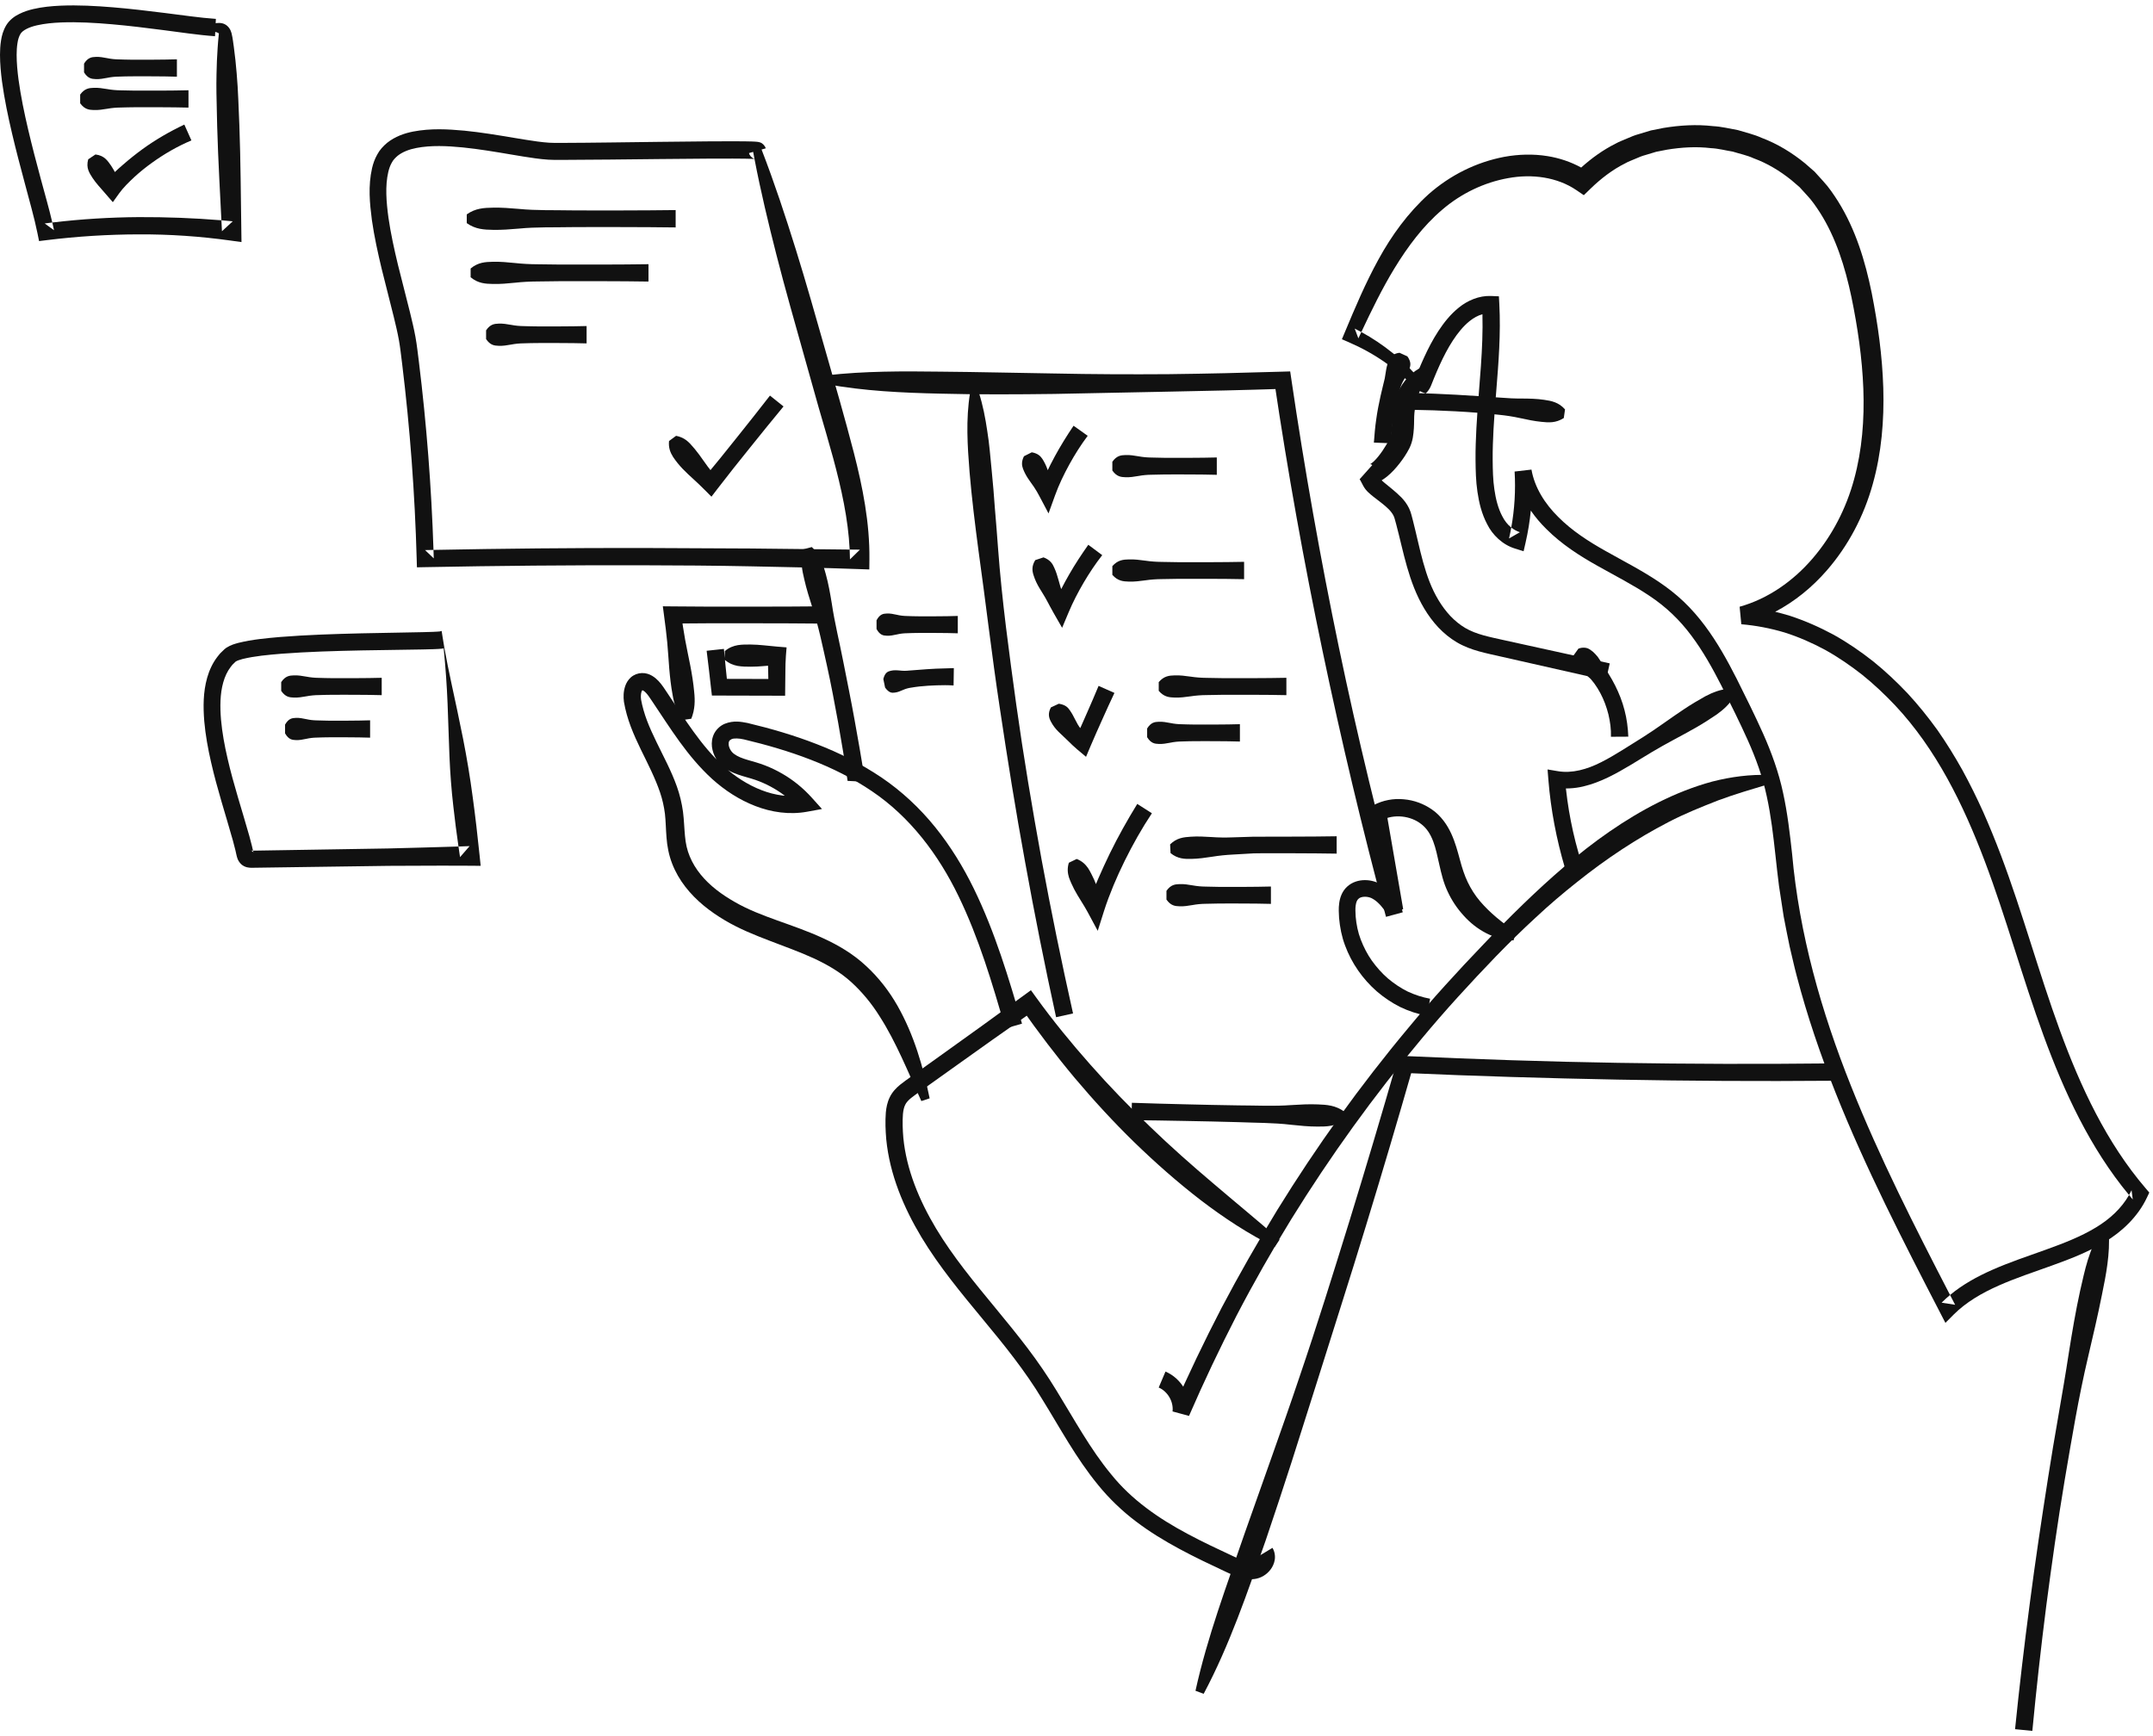
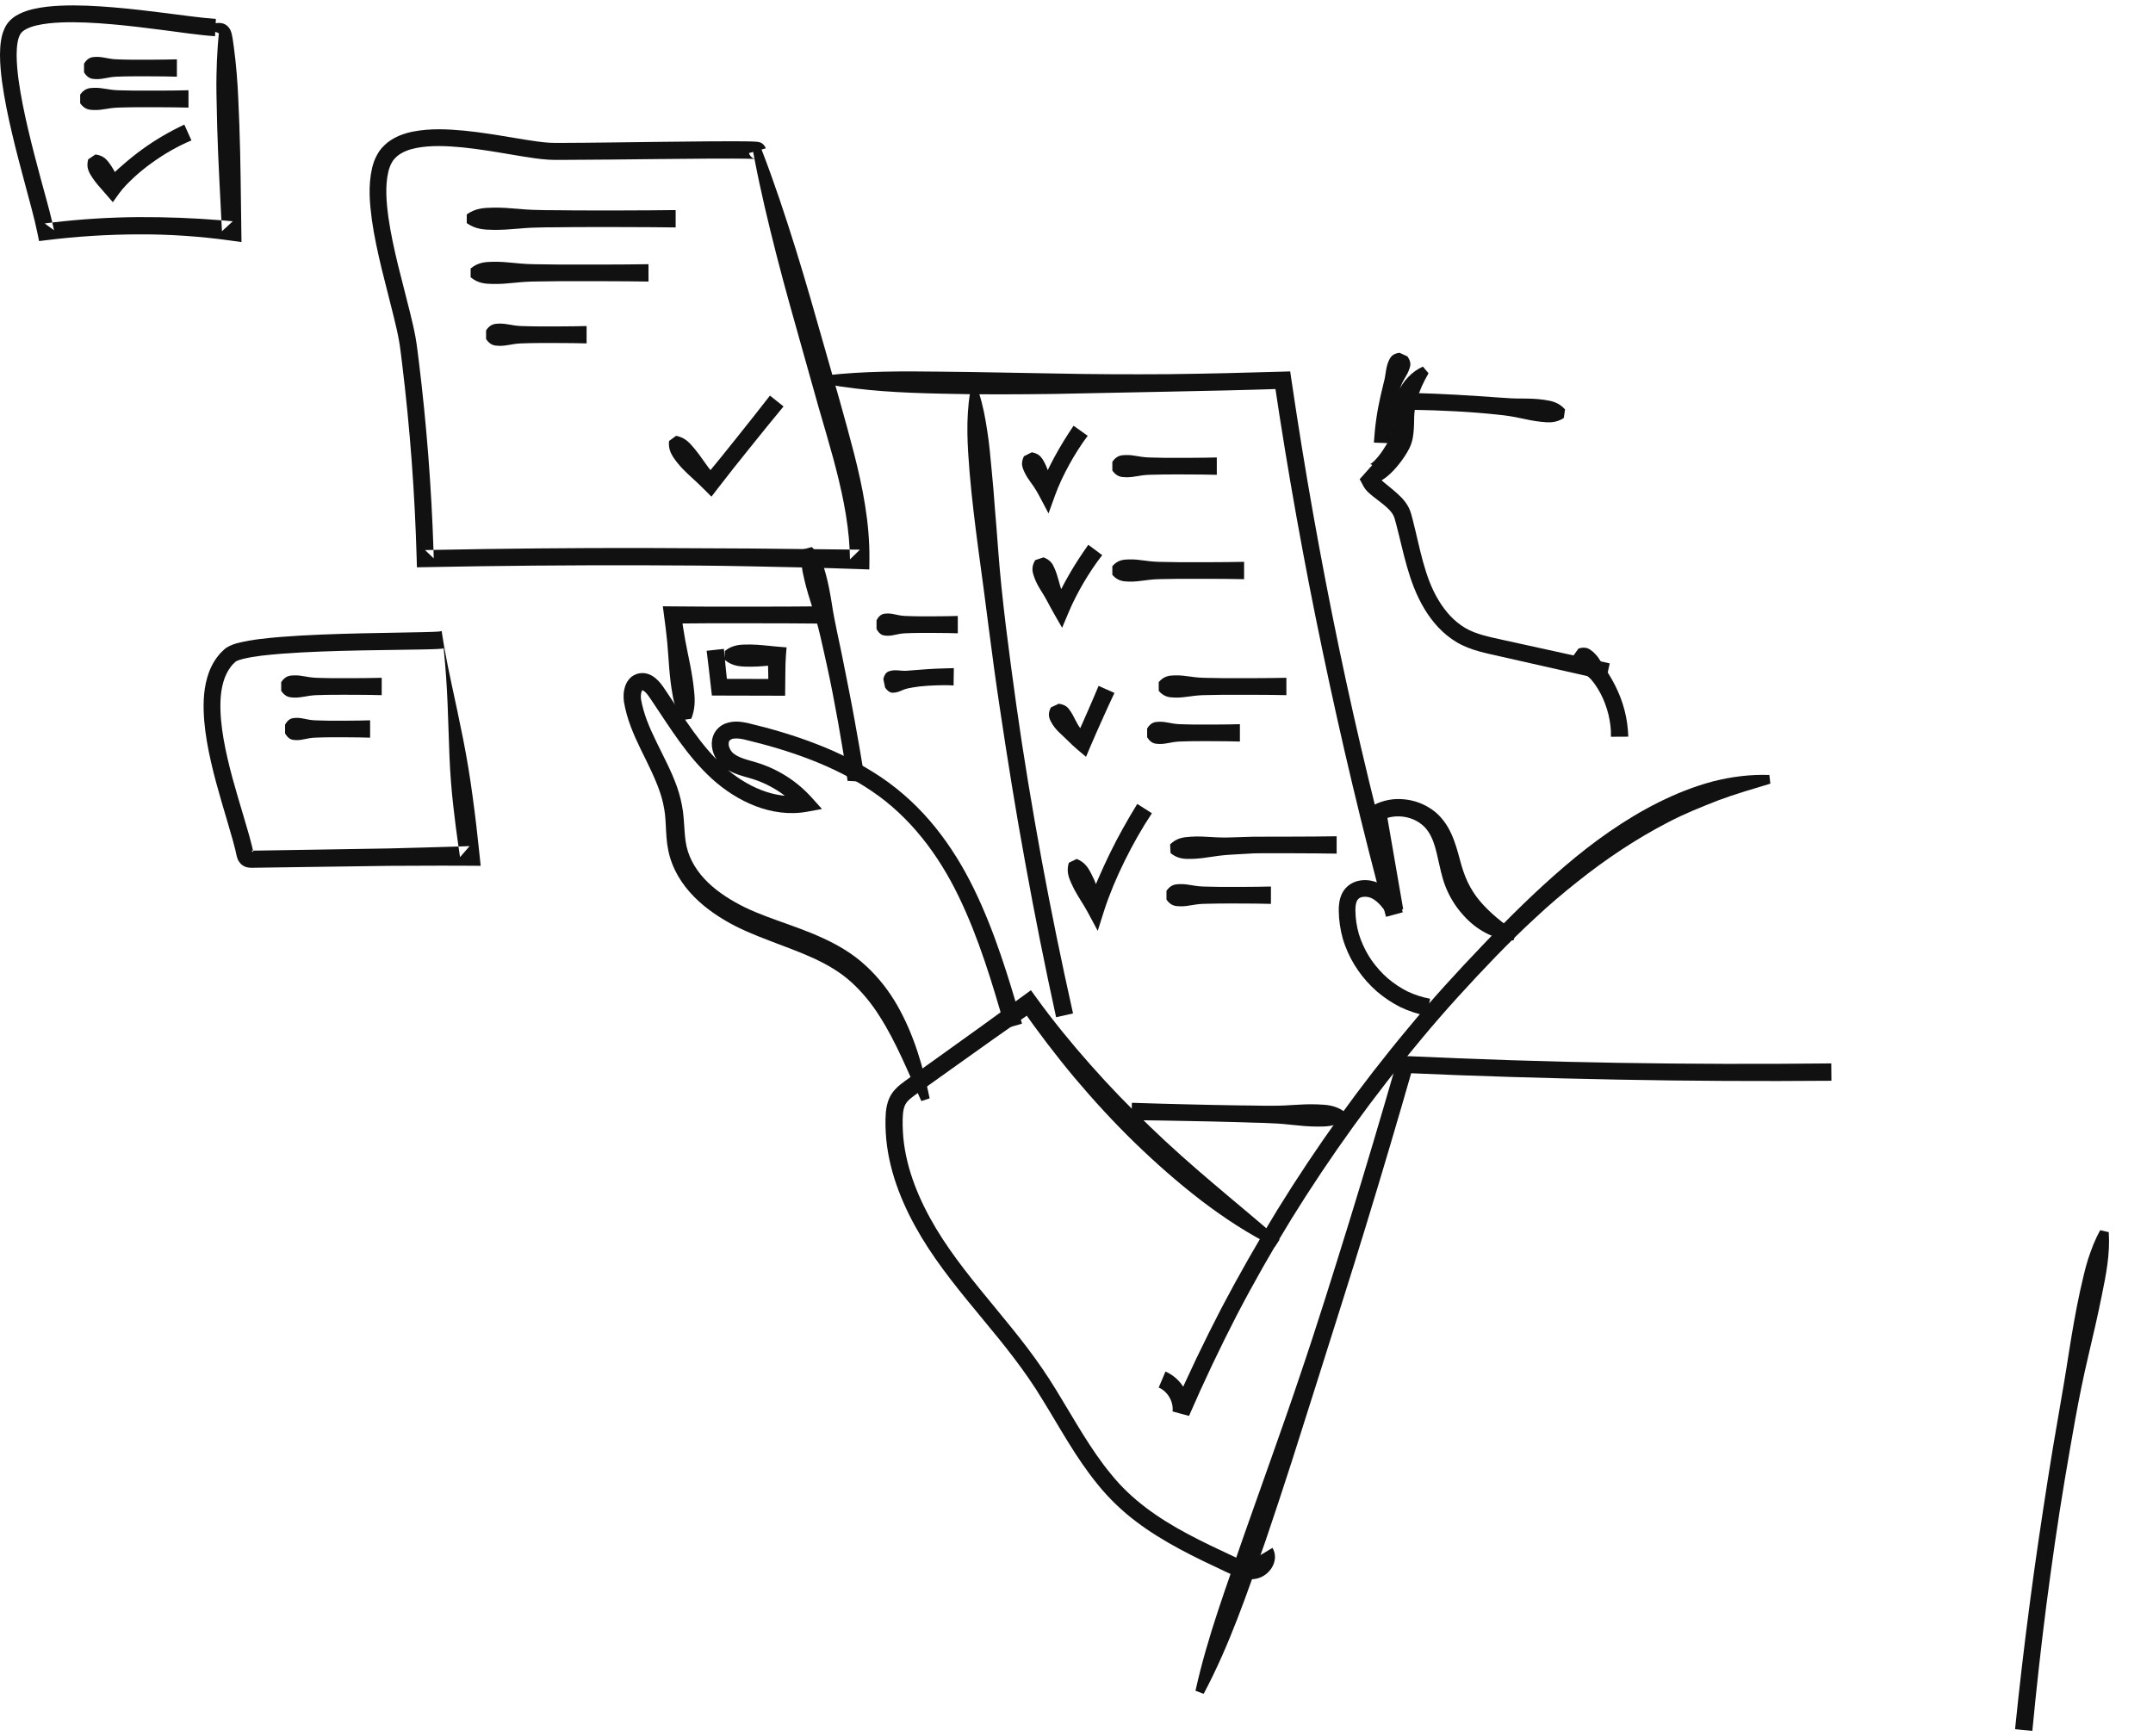
<svg xmlns="http://www.w3.org/2000/svg" xmlns:xlink="http://www.w3.org/1999/xlink" width="398px" height="321px" viewBox="0 0 398 321" version="1.1">
  <desc>Created with Lunacy</desc>
  <defs>
    <path d="M0 0L44.641 0L44.641 43.755L0 43.755L0 0Z" transform="translate(0 0.999)" id="path_1" />
    <clipPath id="mask_1">
      <use xlink:href="#path_1" />
    </clipPath>
  </defs>
  <g id="Group-86">
-     <path d="M14.747 49.327L15.474 49.617C15.649 49.451 15.822 49.268 15.975 49.056C16.139 48.831 16.277 48.59 16.387 48.356L16.524 48.034L16.584 47.883L17.07 46.671C17.399 45.868 17.741 45.076 18.097 44.295C18.811 42.734 19.595 41.219 20.502 39.828C21.406 38.441 22.437 37.159 23.617 36.216C24.361 35.62 25.156 35.183 25.978 34.953C26.061 38.122 25.918 41.323 25.694 44.541C25.432 48.333 25.071 52.153 24.862 56.019C24.765 57.953 24.684 59.895 24.702 61.851C24.721 63.793 24.755 65.779 25.055 67.796C25.352 69.799 25.829 71.842 26.859 73.788C27.818 75.732 29.669 77.553 31.959 78.265L33.588 78.772L33.968 77.113C34.409 75.183 34.726 73.227 34.92 71.257C35.778 72.505 36.761 73.651 37.81 74.68C40.607 77.484 43.939 79.619 47.236 81.463C50.538 83.325 53.851 84.999 56.851 87.016C59.865 89.011 62.425 91.449 64.581 94.35C66.746 97.229 68.532 100.437 70.211 103.737C71.868 107.051 73.558 110.425 75.057 113.774C76.56 117.142 77.789 120.544 78.541 124.1C79.32 127.655 79.741 131.328 80.15 135.043C80.354 136.902 80.556 138.773 80.8 140.651L81.659 146.269C82.029 148.125 82.366 149.989 82.766 151.839C83.212 153.677 83.601 155.53 84.095 157.356C86.006 164.675 88.456 171.831 91.241 178.833C96.817 192.846 103.701 206.228 110.576 219.525L111.561 221.429L113.074 219.91C115.368 217.61 118.292 215.915 121.4 214.538C124.515 213.155 127.822 212.063 131.152 210.869C134.478 209.669 137.871 208.39 141.056 206.458C144.224 204.56 147.155 201.783 148.813 198.271L149.253 197.335L148.589 196.561C141.351 188.118 136.542 177.813 132.689 167.258C128.816 156.673 125.86 145.672 121.811 134.942C120.792 132.262 119.713 129.599 118.545 126.968C117.359 124.344 116.083 121.755 114.695 119.218C113.282 116.694 111.764 114.229 110.095 111.84C108.393 109.48 106.565 107.211 104.589 105.068C102.584 102.953 100.462 100.943 98.183 99.11C95.883 97.304 93.464 95.638 90.894 94.209C88.306 92.813 85.603 91.619 82.79 90.7C81.9 90.427 81 90.182 80.093 89.966C83.732 88.055 86.961 85.399 89.623 82.338C93.625 77.749 96.496 72.236 98.117 66.408C99.76 60.593 100.253 54.547 100.079 48.61C99.898 42.653 99.081 36.805 97.935 31.008C96.751 25.219 95 19.338 91.724 14.088C90.892 12.79 90.036 11.504 88.966 10.352L87.387 8.609L85.62 7.064C83.204 5.091 80.508 3.443 77.605 2.351C76.189 1.703 74.669 1.371 73.192 0.912C71.672 0.641 70.165 0.26 68.619 0.182C65.549 -0.172 62.437 0.016 59.392 0.524L57.115 0.979L54.888 1.652C54.138 1.852 53.421 2.154 52.707 2.466C51.999 2.788 51.257 3.033 50.579 3.422C48.27 4.58 46.157 6.101 44.231 7.837C42.294 6.776 40.171 6.071 38.024 5.726C35.345 5.29 32.632 5.381 30.026 5.854C24.817 6.84 19.997 9.267 16.059 12.739C12.206 16.209 9.179 20.408 6.771 24.804C4.347 29.205 2.423 33.777 0.534 38.301L0 39.58L1.212 40.103C3.598 41.133 5.9 42.392 8.042 43.902C9.114 44.655 10.149 45.466 11.138 46.331C11.634 46.763 12.124 47.202 12.603 47.655L13.31 48.347C13.691 48.784 14.306 49.15 14.747 49.327ZM14.335 46.95L14.421 47.03L13.894 46.415C13.853 46.369 13.812 46.324 13.771 46.278L14.103 45.454C14.445 44.619 14.806 43.786 15.185 42.957C15.944 41.3 16.79 39.659 17.817 38.084C18.848 36.516 20.044 34.984 21.632 33.711C23.189 32.446 25.329 31.487 27.561 31.581L29.021 31.643L29.098 33.087C29.387 38.541 28.956 43.897 28.53 49.183C28.34 51.532 28.152 53.867 28.029 56.191C27.933 58.08 27.853 59.965 27.869 61.838C27.885 63.72 27.919 65.574 28.185 67.347C28.441 69.12 28.876 70.861 29.646 72.304C30.079 73.162 30.642 73.864 31.308 74.392C31.186 75.068 31.048 75.74 30.895 76.409L32.902 75.257C32.323 75.064 31.788 74.774 31.308 74.392C31.922 70.982 32.13 67.497 31.925 64.039L35.04 63.678C35.618 66.973 37.511 69.995 40.021 72.463C42.525 74.975 45.549 76.94 48.773 78.744C51.985 80.564 55.372 82.271 58.59 84.434C60.193 85.519 61.757 86.723 63.183 88.088C64.609 89.447 65.896 90.932 67.063 92.486C69.398 95.599 71.258 98.967 72.97 102.334C74.655 105.717 76.319 109.04 77.878 112.525C79.421 115.99 80.754 119.665 81.554 123.441C82.378 127.202 82.808 130.982 83.22 134.704C84.536 149.53 88.609 163.873 94.131 177.683C99.388 190.877 105.86 203.589 112.42 216.275C111.882 216.722 111.36 217.196 110.859 217.698L113.357 218.085C113.045 217.482 112.732 216.878 112.42 216.275C114.77 214.323 117.443 212.865 120.124 211.673C123.435 210.203 126.812 209.093 130.092 207.912C133.365 206.734 136.583 205.499 139.414 203.774C141.944 202.246 144.104 200.258 145.508 197.796C145.735 198.07 145.964 198.342 146.196 198.612L145.974 196.903C145.83 197.207 145.674 197.505 145.508 197.796C138.281 189.082 133.517 178.736 129.714 168.346C125.776 157.586 122.817 146.601 118.833 136.065C114.864 125.572 109.851 115.347 102.247 107.248C100.343 105.242 98.333 103.34 96.183 101.612C94.014 99.912 91.742 98.35 89.344 97.017C86.933 95.715 84.421 94.613 81.821 93.79C79.21 93.012 76.535 92.501 73.833 92.27L73.521 89.032C78.774 87.566 83.442 84.278 87.031 80.09C90.637 75.89 93.235 70.829 94.685 65.459C96.166 60.065 96.599 54.389 96.39 48.73C96.177 43.07 95.343 37.374 94.193 31.786C93.023 26.235 91.323 20.806 88.39 16.187C87.649 15.05 86.88 13.905 85.956 12.941L84.604 11.461L83.079 10.152C80.994 8.477 78.662 7.057 76.114 6.126C74.882 5.56 73.536 5.293 72.244 4.888C70.901 4.676 69.584 4.31 68.219 4.25C65.514 3.926 62.767 4.095 60.093 4.532L58.095 4.924L56.151 5.51C55.493 5.678 54.873 5.944 54.255 6.214C53.644 6.494 52.991 6.697 52.41 7.036C49.994 8.239 47.865 9.894 45.951 11.75L44.718 12.947L43.372 12.03C39.798 9.595 35.153 8.978 30.738 9.792C26.304 10.576 22.019 12.642 18.571 15.607C15.029 18.604 12.186 22.425 9.696 26.498C7.426 30.227 5.492 34.211 3.592 38.246C3.188 38.027 2.779 37.816 2.366 37.612L3.044 39.413C3.227 39.024 3.409 38.635 3.592 38.246C5.643 39.359 7.578 40.669 9.386 42.122C10.466 42.993 11.499 43.921 12.479 44.899C12.921 45.348 13.351 45.81 13.771 46.278L13.599 46.706L13.536 46.863C13.528 46.883 13.53 46.88 13.535 46.872C13.54 46.864 13.548 46.852 13.553 46.85C13.582 46.822 13.64 46.787 13.725 46.768C13.894 46.724 14.156 46.784 14.335 46.95Z" transform="translate(248.063 23.139)" id="Fill-1" fill="#111111" fill-rule="evenodd" stroke="none" />
    <path d="M12.773 1.231C11.798 2.914 11.073 4.483 10.629 6.115C10.396 6.921 10.251 7.736 10.163 8.547C10.08 9.366 10.129 10.329 10.059 11.42C9.973 12.526 9.896 13.717 9.239 15.079C8.676 16.167 8.096 17.016 7.418 17.891C6.739 18.752 6.018 19.58 5.054 20.36C4.556 20.744 4.032 21.14 3.192 21.427C2.781 21.563 2.258 21.674 1.644 21.587C1.037 21.509 0.435 21.199 0.032 20.825L2.364 18.209C2.955 18.794 3.104 19.225 3.29 19.577L3.681 20.442L3.803 20.671C3.794 20.669 3.885 20.782 3.969 20.872C4.137 21.056 4.338 21.243 4.57 21.436C5.556 22.266 6.63 23.061 7.739 24.175C8.279 24.742 8.805 25.415 9.184 26.221C9.28 26.42 9.362 26.629 9.437 26.84C9.509 27.057 9.577 27.277 9.612 27.423L9.873 28.412C10.211 29.73 10.512 31.041 10.815 32.334C11.42 34.919 12.044 37.447 12.967 39.807C13.883 42.149 15.154 44.343 16.806 46.106C17.638 46.977 18.562 47.738 19.573 48.331C20.577 48.919 21.7 49.338 22.913 49.677C24.118 50.014 25.419 50.283 26.725 50.575L30.633 51.434L46.267 54.867L45.569 58L29.958 54.468L26.054 53.585C24.759 53.287 23.444 53.022 22.081 52.638C20.727 52.26 19.325 51.748 18.025 50.984C16.733 50.226 15.583 49.27 14.576 48.211C12.573 46.072 11.158 43.545 10.114 40.936C9.073 38.329 8.401 35.662 7.767 33.063C7.451 31.761 7.144 30.474 6.809 29.21L6.552 28.267C6.506 28.089 6.47 27.992 6.438 27.893C6.4 27.79 6.36 27.689 6.31 27.588C6.118 27.186 5.817 26.789 5.436 26.395C4.667 25.608 3.57 24.832 2.488 23.981C2.203 23.753 1.901 23.501 1.599 23.211C1.45 23.063 1.312 22.933 1.102 22.664C0.926 22.433 0.809 22.233 0.7 22.043L0.211 21.11C0.098 20.871 -0.071 20.698 0.032 20.825L2.363 18.209C2.337 18.158 2.197 18.073 2.083 18.056C1.962 18.04 1.944 18.05 1.997 18.02C2.097 17.976 2.389 17.773 2.651 17.523C3.197 17.009 3.756 16.3 4.258 15.568C4.75 14.839 5.254 14.015 5.575 13.322C5.657 13.14 5.652 13.129 5.711 12.926C5.756 12.763 5.797 12.589 5.832 12.407C5.899 12.04 5.938 11.63 5.962 11.185C6.006 10.294 6.02 9.265 6.156 8.108C6.3 6.948 6.606 5.812 7.094 4.767C8.052 2.68 9.688 0.902 11.728 0L12.773 1.231Z" transform="translate(251.306 67.777)" id="Fill-3" fill="#111111" stroke="none" />
    <path d="M0.953 0.176C1.613 -0.063 2.114 -0.025 2.558 0.091C2.982 0.233 3.307 0.507 3.641 0.766C3.955 1.046 4.236 1.363 4.506 1.685C4.754 2.029 4.986 2.383 5.213 2.736C5.633 3.471 6.068 4.166 6.526 4.848L7.154 5.906L7.733 6.99C8.466 8.453 9.073 9.983 9.474 11.575C9.896 13.163 10.102 14.804 10.169 16.458L6.959 16.476C7.008 15.088 6.813 13.691 6.49 12.33C6.145 10.974 5.662 9.642 4.998 8.404L4.473 7.492L3.885 6.62C3.677 6.339 3.453 6.069 3.228 5.802C2.974 5.557 2.714 5.322 2.444 5.098C1.886 4.666 1.324 4.273 0.857 3.78C0.365 3.3 -0.08 2.847 0.012 1.488L0.953 0.176Z" transform="translate(290.837 119.735)" id="Fill-5" fill="#111111" stroke="none" />
-     <path d="M34.55 1.374C33.671 2.867 32.504 3.895 31.256 4.791C29.988 5.652 28.697 6.479 27.364 7.238C24.706 8.765 21.942 10.121 19.32 11.709C16.69 13.27 14.147 14.97 11.234 16.389C9.785 17.088 8.242 17.696 6.596 18.085C4.952 18.477 3.174 18.575 1.435 18.298L3.222 16.658C3.661 21.92 4.667 27.143 6.271 32.172L3.202 33.114C1.64 27.831 0.6 22.397 0.158 16.909L0 14.942L1.946 15.268C4.527 15.701 7.292 14.931 9.878 13.617C12.466 12.32 15.021 10.582 17.634 8.977C20.229 7.346 22.681 5.483 25.238 3.792C26.514 2.941 27.832 2.159 29.171 1.411C30.531 0.697 31.973 0.116 33.702 0L34.55 1.374Z" transform="translate(286.078 127.312)" id="Fill-7" fill="#111111" stroke="none" />
    <path d="M113.068 1.627C109.773 2.622 106.573 3.547 103.44 4.713C100.333 5.931 97.242 7.168 94.271 8.713C88.33 11.784 82.695 15.535 77.394 19.772C74.734 21.876 72.14 24.084 69.651 26.417C67.14 28.722 64.705 31.126 62.318 33.581C57.573 38.513 52.938 43.558 48.568 48.829C39.771 59.322 31.748 70.46 24.536 82.102C20.951 87.935 17.562 93.889 14.4 99.962C11.265 106.05 8.331 112.237 5.603 118.517L2.56 117.69C2.668 116.826 2.453 115.879 1.983 115.072C1.516 114.264 0.8 113.607 0 113.273L1.254 110.318C2.767 110.965 3.97 112.115 4.752 113.474C5.534 114.832 5.923 116.449 5.722 118.079L2.679 117.253C5.458 110.912 8.445 104.664 11.634 98.521C14.853 92.393 18.298 86.387 21.901 80.477C29.17 68.696 37.261 57.422 46.137 46.796C50.547 41.458 55.224 36.348 60.014 31.352C64.783 26.342 69.73 21.451 75.038 16.909C80.341 12.378 86.092 8.237 92.431 5.067C95.598 3.486 98.917 2.165 102.348 1.237C105.793 0.354 109.354 -0.11 112.89 0.022L113.068 1.627Z" transform="translate(214.195 143.253)" id="Fill-9" fill="#111111" stroke="none" />
    <path d="M71.958 47.468C67.092 45.072 62.559 42.079 58.259 38.796C53.972 35.492 49.909 31.901 46.022 28.133C42.146 24.355 38.481 20.362 34.994 16.227C31.517 12.082 28.259 7.762 25.142 3.349L27.499 3.74C22.392 7.315 17.297 10.907 12.233 14.543L8.428 17.259L6.525 18.617C5.895 19.073 5.229 19.525 4.729 19.935C4.216 20.359 3.856 20.753 3.651 21.184C3.428 21.631 3.296 22.218 3.233 22.884C3.126 24.258 3.181 25.802 3.302 27.252C3.865 33.157 6.241 38.846 9.351 44.045C12.481 49.257 16.427 54.019 20.39 58.827C22.373 61.233 24.362 63.663 26.271 66.177C28.177 68.691 29.987 71.333 31.622 74.02C34.917 79.376 37.864 84.837 41.714 89.49C45.482 94.189 50.479 97.657 55.887 100.531C58.585 101.98 61.383 103.291 64.203 104.606C65.615 105.286 66.896 105.825 67.774 105.689C67.898 105.669 67.974 105.651 68.027 105.633C68.095 105.608 68.167 105.574 68.241 105.531C68.39 105.441 68.534 105.306 68.635 105.167C68.737 105.029 68.787 104.889 68.794 104.822C68.799 104.749 68.799 104.776 68.794 104.755L71.542 103.097C71.943 103.745 72.081 104.584 71.968 105.28C71.862 105.985 71.575 106.572 71.219 107.061C70.858 107.55 70.419 107.951 69.9 108.267C69.642 108.424 69.36 108.556 69.06 108.661C68.909 108.712 68.749 108.751 68.593 108.79L68.175 108.861C67.056 108.998 66.028 108.771 65.168 108.48C64.299 108.184 63.552 107.816 62.854 107.492C60.03 106.166 57.183 104.824 54.392 103.317C51.599 101.818 48.856 100.15 46.287 98.197C43.715 96.256 41.341 93.969 39.312 91.471C35.213 86.481 32.247 80.877 28.994 75.643C25.82 70.375 21.972 65.613 17.985 60.811C14.023 56.012 9.966 51.149 6.656 45.664C3.386 40.206 0.787 34.113 0.146 27.555C0.01 25.903 -0.062 24.321 0.071 22.585C0.155 21.705 0.33 20.736 0.798 19.78C1.27 18.797 2.02 18.041 2.704 17.479C3.411 16.903 4.042 16.484 4.672 16.025L6.572 14.663L10.374 11.942C15.452 8.327 20.5 4.669 25.534 0.991L26.892 0L27.892 1.384C30.997 5.681 34.359 9.785 37.869 13.749C41.37 17.723 45.061 21.522 48.873 25.189C52.678 28.866 56.64 32.374 60.684 35.792C64.713 39.231 68.814 42.583 72.854 46.124L71.958 47.468Z" transform="translate(163.683 183.068)" id="Fill-11" fill="#111111" stroke="none" />
    <path d="M0 117.404C2.205 107.378 5.808 97.879 9.104 88.259L14.193 73.883C15.886 69.09 17.583 64.297 19.195 59.474C22.479 49.85 25.491 40.137 28.501 30.425C31.491 20.706 34.394 10.96 37.205 1.187L37.547 0L38.78 0.055C51.896 0.654 65.018 1.101 78.145 1.313C91.271 1.528 104.401 1.563 117.528 1.417L117.56 4.626C104.402 4.736 91.244 4.666 78.089 4.414C64.935 4.158 51.782 3.775 38.639 3.182L40.214 2.05C37.411 11.845 34.519 21.614 31.537 31.356C28.575 41.104 25.437 50.797 22.396 60.521L17.774 75.091C16.205 79.938 14.619 84.781 12.976 89.604C9.593 99.215 6.341 108.883 1.516 117.962L0 117.404Z" transform="translate(220.995 195.183)" id="Fill-13" fill="#111111" stroke="none" />
    <path d="M17.32 0.357C17.587 4.406 16.821 8.21 16.044 12.016C15.285 15.827 14.389 19.608 13.507 23.395C11.715 30.965 10.465 38.643 9.156 46.306C7.872 53.974 6.786 61.674 5.776 69.382C4.789 77.094 3.934 84.823 3.194 92.561L0 92.247C0.786 84.479 1.701 76.725 2.723 68.986C3.724 61.243 4.889 53.523 6.095 45.81C7.278 38.091 8.758 30.427 9.935 22.702C10.548 18.843 11.196 14.989 12.032 11.172C12.479 9.271 12.87 7.357 13.453 5.486C14.064 3.621 14.739 1.771 15.745 0L17.32 0.357Z" transform="translate(372.501 227.44)" id="Fill-15" fill="#111111" stroke="none" />
    <path d="M0.055 0.729C7.116 -0.077 14.136 -0.044 21.159 0.044C28.183 0.102 35.204 0.279 42.229 0.383C49.253 0.531 56.28 0.558 63.305 0.509C70.33 0.428 77.355 0.255 84.377 0.043L85.793 0L85.999 1.398C88.442 18.018 91.375 34.565 94.795 51.012C98.22 67.458 102.188 83.791 106.603 99.997L103.505 100.837C99.108 84.559 95.222 68.146 91.768 51.645C88.309 35.144 85.336 18.54 82.857 1.863L84.478 3.218C77.439 3.451 70.397 3.607 63.355 3.74L42.225 4.164C35.18 4.252 28.132 4.298 21.088 4.11C14.045 3.953 7 3.625 0 2.343L0.055 0.729Z" transform="translate(152.709 68.666)" id="Fill-17" fill="#111111" stroke="none" />
    <path d="M39.318 3.262C37.656 4.377 36.017 4.406 34.379 4.398C32.74 4.4 31.105 4.236 29.471 4.062C26.203 3.673 22.925 3.717 19.652 3.579C16.378 3.466 13.101 3.434 9.826 3.357C6.55 3.306 3.276 3.224 0 3.209L0.069 0C3.343 0.128 6.619 0.188 9.893 0.279C13.169 0.343 16.443 0.451 19.718 0.48C22.996 0.485 26.267 0.67 29.549 0.423C31.19 0.321 32.831 0.228 34.467 0.299C36.104 0.363 37.741 0.462 39.353 1.648L39.318 3.262Z" transform="translate(209.166 203.88)" id="Fill-19" fill="#111111" stroke="none" />
    <path d="M1.891 0C3.449 1.475 4.001 3.228 4.471 4.998C4.956 6.764 5.28 8.571 5.574 10.383C6.111 14.017 7.005 17.564 7.699 21.158C8.405 24.748 9.142 28.331 9.788 31.932C10.454 35.529 11.058 39.137 11.655 42.747L8.536 42.583L8.734 41.794L11.837 42.611L11.62 43.395L8.501 43.23C7.995 39.636 7.395 36.055 6.761 32.48C6.109 28.91 5.447 25.339 4.658 21.795C3.857 18.255 3.158 14.688 2.005 11.233C1.452 9.5 0.906 7.768 0.502 6C0.076 4.237 -0.289 2.464 0.331 0.417L1.891 0Z" transform="translate(148.182 101.137)" id="Fill-21" fill="#111111" stroke="none" />
    <path d="M2.104 0C2.876 2.375 3.323 4.768 3.677 7.168C4.071 9.564 4.243 11.977 4.487 14.384C4.723 16.792 4.932 19.203 5.096 21.617C5.304 24.028 5.496 26.441 5.67 28.856C6.385 38.517 7.709 48.115 9.031 57.707C10.375 67.297 11.979 76.85 13.714 86.376C15.471 95.899 17.417 105.388 19.532 114.836L16.399 115.53C14.317 106.033 12.418 96.496 10.686 86.93C8.931 77.367 7.397 67.767 5.962 58.151C4.503 48.537 3.403 38.878 2.051 29.244C1.414 24.422 0.812 19.592 0.403 14.745C0.015 9.898 -0.304 5.037 0.493 0.112L2.104 0Z" transform="translate(178.829 72.529)" id="Fill-23" fill="#111111" stroke="none" />
    <path d="M1.801 4.911C2.877 5.101 3.393 5.575 3.757 6.124C4.115 6.678 4.405 7.265 4.638 7.882C4.866 8.5 5.06 9.137 5.275 9.763C5.492 10.387 5.761 10.985 6.046 11.575L3.153 11.7C4.05 9.663 4.984 7.645 6.047 5.691C7.107 3.736 8.283 1.848 9.528 0L12.143 1.861C10.879 3.539 9.757 5.324 8.743 7.164C7.732 9.007 6.816 10.907 6.103 12.884L4.902 16.209L3.209 13.009C2.903 12.43 2.58 11.859 2.207 11.313C1.831 10.769 1.433 10.236 1.07 9.686C0.712 9.132 0.409 8.551 0.177 7.934C-0.05 7.315 -0.126 6.619 0.36 5.64L1.801 4.911Z" transform="translate(188.928 78.71)" id="Fill-25" fill="#111111" stroke="none" />
    <path d="M2.046 2.326C3.272 2.792 3.708 3.486 4.028 4.236C4.368 4.976 4.612 5.751 4.825 6.546C5.041 7.34 5.254 8.142 5.583 8.893C5.902 9.648 6.271 10.38 6.638 11.113L3.845 11.221C4.75 9.257 5.72 7.323 6.805 5.451C7.88 3.576 9.075 1.771 10.321 0L12.898 1.915C11.631 3.523 10.505 5.238 9.462 6.999C8.429 8.766 7.483 10.588 6.691 12.475L5.482 15.348L3.898 12.583C3.468 11.833 3.072 11.064 2.659 10.303C2.257 9.537 1.772 8.807 1.321 8.054C0.869 7.303 0.482 6.517 0.222 5.683C-0.056 4.859 -0.183 3.967 0.513 2.834L2.046 2.326Z" transform="translate(190.859 100.719)" id="Fill-27" fill="#111111" stroke="none" />
    <path d="M1.837 3.296C3.052 3.494 3.504 3.963 3.87 4.514C4.252 5.049 4.558 5.627 4.857 6.228C5.156 6.826 5.475 7.432 5.905 7.947C6.327 8.469 6.802 8.944 7.286 9.409L4.83 9.938C5.595 8.299 6.316 6.641 7.045 4.986C7.765 3.327 8.503 1.676 9.185 0L12.118 1.301C11.333 2.931 10.604 4.586 9.857 6.233C9.12 7.885 8.374 9.532 7.672 11.199L6.866 13.113L5.216 11.728C4.619 11.228 4.064 10.683 3.509 10.134L1.794 8.501C1.23 7.939 0.732 7.309 0.371 6.599C-0.005 5.905 -0.231 5.093 0.373 3.977L1.837 3.296Z" transform="translate(193.897 126.805)" id="Fill-29" fill="#111111" stroke="none" />
    <path d="M0 1.25C0.805 0.101 1.609 0.034 2.414 0.006C3.218 -0.031 4.022 0.101 4.827 0.238C5.632 0.388 6.437 0.459 7.241 0.467C8.046 0.486 8.85 0.517 9.654 0.518C11.264 0.539 12.873 0.517 14.482 0.518C16.092 0.498 17.7 0.509 19.31 0.453L19.31 3.662C17.7 3.605 16.092 3.617 14.482 3.597C12.873 3.598 11.264 3.576 9.654 3.597C8.85 3.598 8.046 3.628 7.241 3.648C6.437 3.655 5.632 3.727 4.827 3.877C4.022 4.014 3.218 4.146 2.414 4.108C1.609 4.081 0.805 4.014 0 2.865L0 1.25Z" transform="translate(205.626 84.121)" id="Fill-31" fill="#111111" stroke="none" />
    <path d="M0 1.25C1.015 0.101 2.029 0.034 3.045 0.006C4.06 -0.031 5.074 0.101 6.089 0.238C7.104 0.388 8.119 0.459 9.134 0.467L12.178 0.518L18.268 0.518C20.297 0.498 22.326 0.509 24.356 0.453L24.356 3.662C22.326 3.605 20.297 3.617 18.268 3.597L12.178 3.597L9.134 3.648C8.119 3.655 7.104 3.727 6.089 3.877C5.074 4.014 4.06 4.146 3.045 4.108C2.029 4.081 1.015 4.014 0 2.865L0 1.25Z" transform="translate(205.626 103.416)" id="Fill-33" fill="#111111" stroke="none" />
    <path d="M0 1.251C0.983 0.102 1.967 0.035 2.95 0.007C3.933 -0.031 4.916 0.102 5.899 0.239C6.882 0.389 7.866 0.46 8.849 0.468L11.798 0.519L17.697 0.519C19.664 0.499 21.63 0.51 23.597 0.454L23.597 3.663C21.63 3.606 19.664 3.618 17.697 3.598L11.798 3.598L8.849 3.649C7.866 3.656 6.882 3.728 5.899 3.878C4.916 4.015 3.933 4.147 2.95 4.109C1.967 4.082 0.983 4.015 0 2.866L0 1.251Z" transform="translate(214.202 124.855)" id="Fill-35" fill="#111111" stroke="none" />
    <path d="M0 1.25C0.715 0.101 1.429 0.034 2.144 0.007C2.858 -0.031 3.573 0.101 4.287 0.238C5.002 0.388 5.717 0.46 6.432 0.467C7.146 0.486 7.86 0.517 8.575 0.518C10.005 0.54 11.434 0.517 12.863 0.518C14.292 0.498 15.722 0.51 17.15 0.453L17.15 3.663C15.722 3.605 14.292 3.617 12.863 3.597C11.434 3.599 10.005 3.576 8.575 3.597C7.86 3.598 7.146 3.629 6.432 3.648C5.717 3.655 5.002 3.727 4.287 3.877C3.573 4.014 2.858 4.146 2.144 4.108C1.429 4.081 0.715 4.014 0 2.865L0 1.25Z" transform="translate(212.058 133.431)" id="Fill-37" fill="#111111" stroke="none" />
    <path d="M1.656 10.176C2.68 10.58 3.282 11.189 3.753 11.861C4.19 12.549 4.542 13.278 4.884 14.012C5.537 15.494 5.987 17.074 6.628 18.564L3.61 18.72C4.262 17.102 4.912 15.486 5.608 13.889C6.302 12.291 7.023 10.705 7.788 9.141C9.318 6.011 11.027 2.972 12.851 0L15.556 1.727C13.694 4.532 12.037 7.476 10.543 10.495C9.797 12.006 9.091 13.536 8.446 15.093C7.803 16.651 7.202 18.226 6.694 19.831L5.544 23.462L3.676 19.989C2.909 18.561 1.952 17.225 1.197 15.791C0.835 15.068 0.483 14.338 0.217 13.568C-0.017 12.781 -0.118 11.932 0.202 10.878L1.656 10.176Z" transform="translate(197.381 148.626)" id="Fill-39" fill="#111111" stroke="none" />
    <path d="M0 1.497C1.226 0.292 2.51 0.168 3.793 0.084C5.076 -0.008 6.365 0.062 7.655 0.143C8.945 0.237 10.23 0.252 11.515 0.202L15.367 0.082L23.077 0.065C25.647 0.045 28.217 0.057 30.787 0L30.787 3.21C28.23 3.153 25.674 3.165 23.116 3.144C20.56 3.152 18.002 3.107 15.445 3.16L11.615 3.381C10.338 3.445 9.063 3.573 7.792 3.78C6.521 3.976 5.25 4.159 3.972 4.182C2.693 4.211 1.416 4.201 0.081 3.11L0 1.497Z" transform="translate(216.304 154.607)" id="Fill-41" fill="#111111" stroke="none" />
    <path d="M0 1.25C0.804 0.101 1.608 0.034 2.413 0.007C3.218 -0.031 4.022 0.101 4.827 0.238C5.632 0.388 6.437 0.46 7.241 0.467C8.046 0.486 8.851 0.517 9.654 0.518C11.264 0.539 12.873 0.517 14.481 0.518C16.091 0.497 17.7 0.51 19.31 0.452L19.31 3.662C17.7 3.605 16.091 3.617 14.481 3.597C12.873 3.599 11.264 3.575 9.654 3.597C8.851 3.598 8.046 3.629 7.241 3.647C6.437 3.655 5.632 3.727 4.827 3.877C4.022 4.014 3.218 4.146 2.413 4.108C1.608 4.081 0.804 4.014 0 2.864L0 1.25Z" transform="translate(215.631 163.445)" id="Fill-43" fill="#111111" stroke="none" />
    <path d="M78.792 22.228C76.853 16.018 74.817 9.835 72.457 3.743L73.225 3.526C73.131 3.104 72.654 2.575 72.219 2.443C72.077 2.393 72.099 2.405 72.031 2.385C71.944 2.362 71.809 2.337 71.793 2.337L71.563 2.308L71.219 2.283L70.61 2.256L69.446 2.232L67.157 2.217L62.604 2.234L53.519 2.327C47.47 2.395 41.408 2.499 35.384 2.519C35.247 2.519 35.108 2.519 34.969 2.518C34.358 2.517 33.737 2.517 33.207 2.486C32.516 2.446 31.79 2.359 31.065 2.267C29.607 2.071 28.123 1.821 26.632 1.574C23.65 1.076 20.629 0.569 17.548 0.261C14.467 -0.025 11.313 -0.204 8.043 0.423C6.423 0.742 4.725 1.329 3.247 2.499C2.533 3.098 1.858 3.815 1.415 4.664C0.945 5.49 0.66 6.33 0.459 7.167C-0.301 10.524 0.025 13.695 0.422 16.775C0.862 19.854 1.524 22.852 2.236 25.818L4.454 34.627C4.81 36.082 5.157 37.537 5.416 38.965C5.667 40.347 5.824 41.882 6.017 43.371C7.477 55.337 8.367 67.371 8.703 79.42L8.747 80.984L10.313 80.954C23.685 80.693 37.062 80.577 50.437 80.608C57.124 80.624 63.812 80.663 70.498 80.803C77.185 80.931 83.87 81.074 90.554 81.315L92.374 81.38L92.394 79.519C92.466 72.751 91.147 66.142 89.515 59.789C87.868 53.427 86.068 47.219 84.274 40.956C82.484 34.703 80.731 28.439 78.792 22.228ZM71.083 5.445C70.667 5.325 70.21 4.81 70.137 4.401L70.904 4.183C70.983 4.612 71.064 5.04 71.146 5.467L71.083 5.445ZM71.151 5.495C71.15 5.486 71.148 5.477 71.146 5.467L71.202 5.486C71.236 5.498 71.306 5.508 71.306 5.508L71.3 5.507L71.249 5.502L71.151 5.495ZM71.151 5.495C72.299 11.47 73.715 17.369 75.214 23.243C76.824 29.547 78.617 35.798 80.376 42.061L83.017 51.452C83.925 54.578 84.85 57.692 85.695 60.796C87.208 66.399 88.468 72.04 88.745 77.702L70.54 77.506L50.443 77.411C37.563 77.395 24.686 77.514 11.81 77.767C11.428 66.142 10.533 54.535 9.113 42.992C8.914 41.481 8.769 40.002 8.48 38.405C8.197 36.858 7.837 35.368 7.474 33.883L5.249 25.089C4.546 22.174 3.902 19.255 3.484 16.342C3.087 13.454 2.853 10.469 3.453 7.898C3.602 7.266 3.816 6.658 4.101 6.173C4.353 5.672 4.75 5.275 5.183 4.901C6.087 4.184 7.316 3.709 8.656 3.455C11.345 2.935 14.313 3.068 17.238 3.356C20.179 3.655 23.132 4.153 26.116 4.657C27.609 4.908 29.11 5.165 30.65 5.375C31.425 5.474 32.202 5.57 33.022 5.62C33.687 5.657 34.272 5.658 34.861 5.66C35.034 5.661 35.207 5.661 35.382 5.662C41.462 5.652 47.501 5.561 53.555 5.504L62.624 5.427L67.15 5.419L69.398 5.437L70.503 5.463L71.028 5.486L71.151 5.495ZM11.81 77.767C11.289 77.777 10.769 77.788 10.249 77.798L11.858 79.332C11.843 78.811 11.827 78.289 11.81 77.767ZM88.745 77.702C88.774 78.307 88.793 78.912 88.799 79.517L90.639 77.722L88.745 77.702Z" transform="translate(68.324 23.9)" id="Fill-45" fill="#111111" fill-rule="evenodd" stroke="none" />
    <path d="M0 1.249C1.609 0.099 3.218 0.034 4.827 0.006C6.437 -0.03 8.045 0.098 9.654 0.237C12.872 0.554 16.09 0.439 19.308 0.506C22.526 0.548 25.744 0.511 28.962 0.517C32.181 0.497 35.398 0.508 38.616 0.452L38.616 3.661C35.398 3.604 32.181 3.616 28.962 3.596C25.744 3.602 22.526 3.564 19.308 3.606C16.09 3.673 12.872 3.559 9.654 3.876C8.045 4.014 6.437 4.143 4.827 4.106C3.218 4.079 1.609 4.014 0 2.864L0 1.249Z" transform="translate(86.284 38.386)" id="Fill-47" fill="#111111" stroke="none" />
    <path d="M0 1.249C1.37 0.1 2.739 0.033 4.11 0.006C5.479 -0.029 6.85 0.098 8.22 0.237C9.59 0.387 10.96 0.459 12.33 0.466L16.44 0.517L24.66 0.517C27.4 0.497 30.141 0.509 32.88 0.452L32.88 3.662C30.141 3.604 27.4 3.616 24.66 3.596L16.44 3.596L12.33 3.647C10.96 3.654 9.59 3.726 8.22 3.876C6.85 4.015 5.479 4.142 4.11 4.107C2.739 4.08 1.37 4.013 0 2.864L0 1.249Z" transform="translate(86.999 48.391)" id="Fill-49" fill="#111111" stroke="none" />
    <path d="M0 1.25C0.774 0.101 1.549 0.034 2.322 0.007C3.097 -0.031 3.871 0.101 4.645 0.238C5.419 0.388 6.193 0.46 6.968 0.467C7.742 0.486 8.516 0.517 9.29 0.518C10.838 0.54 12.387 0.517 13.936 0.518C15.483 0.498 17.031 0.51 18.58 0.453L18.58 3.662C17.031 3.605 15.483 3.617 13.936 3.597C12.387 3.599 10.838 3.576 9.29 3.597C8.516 3.598 7.742 3.629 6.968 3.648C6.193 3.655 5.419 3.727 4.645 3.877C3.871 4.014 3.097 4.146 2.322 4.108C1.549 4.081 0.774 4.014 0 2.865L0 1.25Z" transform="translate(89.857 59.824)" id="Fill-51" fill="#111111" stroke="none" />
    <path d="M1.328 7.441C2.533 7.673 3.269 8.221 3.896 8.859C4.502 9.513 5.067 10.195 5.595 10.912L7.154 13.091C7.681 13.816 8.252 14.503 8.859 15.158L6.46 15.267C8.554 12.768 10.593 10.225 12.624 7.675C14.656 5.126 16.692 2.58 18.684 0L21.189 2.006C19.106 4.514 17.065 7.056 15.02 9.595C12.975 12.133 10.937 14.678 8.956 17.267L7.866 18.69L6.556 17.377C5.9 16.719 5.23 16.075 4.538 15.447C3.849 14.818 3.153 14.187 2.512 13.508C1.866 12.833 1.282 12.103 0.762 11.326C0.263 10.533 -0.103 9.632 0.026 8.397L1.328 7.441Z" transform="translate(123.651 73.135)" id="Fill-53" fill="#111111" stroke="none" />
    <g id="Group-57" transform="translate(0 0.001)">
      <path d="M0 0L44.641 0L44.641 43.755L0 43.755L0 0Z" transform="translate(0 0.999)" id="Clip-56" fill="none" stroke="none" />
      <g clip-path="url(#mask_1)">
        <path d="M40.005 3.273C39.958 3.279 39.912 3.283 39.868 3.288L39.907 2.491C36.903 2.29 33.677 1.79 30.522 1.408C27.347 1.007 24.156 0.626 20.939 0.357C17.721 0.093 14.481 -0.092 11.176 0.049C9.522 0.126 7.852 0.278 6.143 0.675C5.289 0.876 4.42 1.144 3.546 1.588C2.693 1.994 1.752 2.684 1.145 3.683C0.574 4.652 0.32 5.615 0.188 6.508C0.043 7.411 0.005 8.278 0 9.132C0.004 10.836 0.164 12.482 0.377 14.109C0.824 17.353 1.485 20.518 2.223 23.653C2.958 26.787 3.781 29.887 4.61 32.976C5.413 36.047 6.331 39.176 6.93 42.135L7.221 43.571L8.652 43.394C14.288 42.697 19.966 42.342 25.643 42.329C31.32 42.301 36.998 42.689 42.614 43.472L44.641 43.755L44.612 41.635L44.482 31.937C44.437 28.704 44.367 25.472 44.252 22.241C44.104 19.011 44.037 15.78 43.75 12.554C43.619 10.941 43.449 9.33 43.23 7.719L43.061 6.512C42.993 6.123 42.953 5.704 42.801 5.128C42.721 4.851 42.609 4.533 42.394 4.224C42.188 3.914 41.867 3.624 41.524 3.464C40.902 3.177 40.4 3.231 40.005 3.273ZM30.117 4.556C33.297 4.95 36.383 5.456 39.748 5.697L39.787 4.901C40.172 4.983 40.467 5.137 40.477 5.23C40.474 5.252 40.467 5.268 40.459 5.287C40.441 5.331 40.418 5.388 40.424 5.567C40.416 5.788 40.359 6.183 40.327 6.6L40.234 7.816C40.12 9.437 40.054 11.056 40.025 12.674C39.967 15.04 40.027 17.402 40.087 19.764C40.109 20.634 40.131 21.503 40.147 22.373C40.24 25.604 40.377 28.834 40.54 32.063L40.928 39.727C35.836 39.308 30.732 39.117 25.628 39.139C20.294 39.175 14.964 39.508 9.67 40.136C9.034 37.391 8.269 34.823 7.567 32.178C6.736 29.103 5.929 26.031 5.207 22.952C4.484 19.874 3.844 16.782 3.422 13.702C3.221 12.165 3.077 10.627 3.075 9.138C3.079 8.397 3.115 7.666 3.227 6.994C3.316 6.309 3.526 5.71 3.762 5.306C4.158 4.576 5.469 3.98 6.853 3.677C8.256 3.356 9.777 3.213 11.31 3.149C14.385 3.028 17.532 3.214 20.671 3.485C23.814 3.759 26.962 4.145 30.117 4.556ZM9.67 40.136C9.201 40.191 8.732 40.249 8.264 40.31L9.986 41.569C9.885 41.085 9.78 40.608 9.67 40.136ZM40.928 39.727L41.031 41.751L43.029 39.914C42.329 39.847 41.629 39.785 40.928 39.727Z" transform="translate(-0 0.999)" id="Fill-55" fill="#111111" fill-rule="evenodd" stroke="none" />
      </g>
    </g>
    <path d="M0 1.251C0.716 0.102 1.431 0.035 2.146 0.007C2.861 -0.031 3.576 0.102 4.292 0.239C5.007 0.389 5.722 0.46 6.437 0.468C7.152 0.487 7.868 0.518 8.583 0.519C10.014 0.54 11.444 0.518 12.874 0.519C14.305 0.499 15.735 0.51 17.166 0.454L17.166 3.663C15.735 3.606 14.305 3.618 12.874 3.598C11.444 3.599 10.014 3.577 8.583 3.598C7.868 3.599 7.152 3.629 6.437 3.649C5.722 3.656 5.007 3.728 4.292 3.878C3.576 4.015 2.861 4.147 2.146 4.109C1.431 4.082 0.716 4.015 0 2.866L0 1.251Z" transform="translate(15.536 10.514)" id="Fill-58" fill="#111111" stroke="none" />
    <path d="M0 1.251C0.835 0.102 1.669 0.035 2.503 0.007C3.337 -0.031 4.172 0.102 5.006 0.239C5.84 0.389 6.675 0.46 7.509 0.468C8.343 0.487 9.177 0.518 10.012 0.519L15.017 0.519C16.686 0.499 18.354 0.51 20.022 0.453L20.022 3.663C18.354 3.606 16.686 3.618 15.017 3.598L10.012 3.598C9.177 3.599 8.343 3.629 7.509 3.648C6.675 3.656 5.84 3.728 5.006 3.877C4.172 4.015 3.337 4.147 2.503 4.109C1.669 4.082 0.835 4.015 0 2.866L0 1.251Z" transform="translate(14.821 16.231)" id="Fill-60" fill="#111111" stroke="none" />
    <path d="M1.486 5.524C3.186 5.739 3.746 6.718 4.4 7.633C5.023 8.569 5.494 9.607 6.003 10.62L3.294 10.416C4.432 9.415 5.478 8.338 6.632 7.372C7.763 6.383 8.94 5.448 10.152 4.562C12.583 2.796 15.192 1.287 17.913 0L19.224 2.929C16.653 4.01 14.217 5.419 11.949 7.049C10.811 7.861 9.723 8.743 8.69 9.682C7.679 10.644 6.659 11.606 5.842 12.745L4.696 14.345L3.132 12.541C2.39 11.684 1.61 10.853 0.983 9.92C0.386 8.966 -0.306 8.076 0.144 6.422L1.486 5.524Z" transform="translate(16.161 23.032)" id="Fill-62" fill="#111111" stroke="none" />
    <path d="M44.124 0.785L44.006 0C43.9 0.018 43.791 0.047 43.686 0.085L43.612 0.094L43.207 0.126L42.31 0.17L40.459 0.224L36.718 0.296L29.204 0.439C24.189 0.561 19.17 0.714 14.121 1.117C11.584 1.346 9.085 1.552 6.43 2.204C5.749 2.398 5.087 2.552 4.211 3.102C4.104 3.18 3.955 3.286 3.889 3.35L3.687 3.543L3.283 3.932C3.002 4.181 2.795 4.492 2.554 4.775C1.646 5.953 1.044 7.3 0.66 8.645C-0.105 11.358 -0.081 14.055 0.119 16.649C0.345 19.248 0.81 21.779 1.38 24.262C2.506 29.228 4.097 34.036 5.424 38.783C5.587 39.374 5.738 39.963 5.882 40.548L6.079 41.432C6.177 41.784 6.243 42.386 6.89 43.069C7.216 43.4 7.688 43.62 8.036 43.696C8.394 43.78 8.665 43.781 8.87 43.784L9.833 43.771L11.71 43.744L19.213 43.637L34.222 43.428C35.783 43.425 37.345 43.417 38.906 43.41C42.348 43.394 45.789 43.377 49.231 43.407L51.219 43.424L51.006 41.368C50.644 37.875 50.243 34.327 49.749 30.736C49.277 27.137 48.67 23.508 47.975 19.973C47.275 16.453 46.529 12.989 45.835 9.777C45.342 7.481 44.889 5.268 44.521 3.194C44.608 3.171 44.738 3.127 44.839 3.083C44.839 3.083 44.852 3.077 44.869 3.069C44.873 3.067 44.876 3.066 44.88 3.064C44.937 3.037 44.957 3.027 44.957 3.027C44.957 3.027 44.904 3.052 44.869 3.069C44.758 3.116 44.636 3.15 44.516 3.168C44.371 2.351 44.24 1.555 44.124 0.785ZM44.38 3.223L44.505 3.198C44.51 3.197 44.515 3.195 44.521 3.194C44.519 3.185 44.518 3.176 44.516 3.168C44.483 3.173 44.449 3.176 44.416 3.179L44.376 3.182C44.377 3.196 44.379 3.209 44.38 3.223ZM47.118 39.852C46.761 37.352 46.435 34.886 46.168 32.446C45.81 29.376 45.587 26.338 45.451 23.205L45.1 13.398C44.968 10.187 44.744 6.837 44.38 3.223L44.256 3.247L43.936 3.286L43.405 3.327L42.428 3.371L40.528 3.42L36.767 3.479L29.272 3.596C24.286 3.7 19.297 3.837 14.369 4.213C11.929 4.417 9.419 4.642 7.21 5.184C6.688 5.312 6.131 5.524 5.95 5.65C5.944 5.657 5.942 5.658 5.94 5.658C5.935 5.659 5.929 5.661 5.901 5.688L5.767 5.821L5.495 6.084C5.3 6.245 5.168 6.47 5.001 6.659C4.382 7.465 3.936 8.437 3.637 9.492C3.032 11.611 3.022 14.012 3.218 16.384C3.429 18.77 3.87 21.173 4.425 23.563C5.521 28.36 7.086 33.063 8.464 37.947C8.634 38.561 8.796 39.183 8.95 39.813L9.133 40.617L8.872 40.621C8.796 40.622 8.752 40.617 8.752 40.618C8.752 40.618 8.759 40.619 8.774 40.622C8.819 40.627 9.001 40.703 9.104 40.814C9.194 40.919 9.223 40.97 9.223 40.969C9.224 40.969 9.185 40.896 9.165 40.759L9.133 40.617L9.785 40.608L11.661 40.578L19.165 40.456L34.173 40.21C38.488 40.088 42.803 39.999 47.118 39.852ZM47.118 39.852C47.211 40.504 47.306 41.159 47.403 41.816L49.177 39.777C48.491 39.804 47.804 39.829 47.118 39.852ZM43.517 0.159C43.52 0.155 43.474 0.18 43.449 0.194C43.425 0.207 43.423 0.209 43.517 0.159ZM43.745 0.078C43.749 0.077 43.753 0.077 43.757 0.077L43.745 0.078Z" transform="translate(37.637 116.649)" id="Fill-64" fill="#111111" fill-rule="evenodd" stroke="none" />
    <path d="M0 1.251C0.773 0.102 1.548 0.035 2.322 0.007C3.097 -0.031 3.871 0.102 4.645 0.239C5.419 0.389 6.193 0.46 6.967 0.468C7.741 0.487 8.516 0.518 9.29 0.519C10.838 0.54 12.387 0.518 13.935 0.519C15.483 0.499 17.031 0.51 18.58 0.454L18.58 3.663C17.031 3.606 15.483 3.618 13.935 3.598C12.387 3.599 10.838 3.577 9.29 3.598C8.516 3.599 7.741 3.629 6.967 3.649C6.193 3.656 5.419 3.728 4.645 3.878C3.871 4.015 3.097 4.147 2.322 4.109C1.548 4.082 0.773 4.015 0 2.866L0 1.251Z" transform="translate(51.982 124.855)" id="Fill-66" fill="#111111" stroke="none" />
    <path d="M0 1.251C0.654 0.102 1.31 0.035 1.965 0.007C2.62 -0.031 3.275 0.102 3.93 0.239C4.585 0.389 5.24 0.46 5.896 0.468C6.551 0.487 7.205 0.518 7.86 0.519C9.17 0.54 10.48 0.518 11.791 0.519C13.102 0.499 14.411 0.51 15.721 0.454L15.721 3.663C14.411 3.606 13.102 3.618 11.791 3.598C10.48 3.599 9.17 3.577 7.86 3.598C7.205 3.599 6.551 3.629 5.896 3.649C5.24 3.656 4.585 3.728 3.93 3.878C3.275 4.015 2.62 4.147 1.965 4.109C1.31 4.082 0.654 4.015 0 2.866L0 1.251Z" transform="translate(52.697 132.715)" id="Fill-68" fill="#111111" stroke="none" />
    <path d="M55.044 79.13C52.565 73.728 50.406 68.264 47.363 63.511C45.875 61.118 44.102 58.974 42.091 57.139C40.081 55.306 37.705 53.931 35.141 52.736C32.571 51.557 29.825 50.577 27.037 49.507C24.266 48.447 21.371 47.297 18.673 45.684C15.988 44.087 13.426 42.112 11.418 39.517C10.418 38.224 9.569 36.778 8.973 35.217C8.365 33.663 8.049 31.959 7.938 30.407C7.813 28.849 7.799 27.384 7.647 26.029C7.475 24.692 7.187 23.372 6.737 22.052C5.841 19.413 4.511 16.829 3.19 14.133C1.879 11.419 0.625 8.614 0.065 5.312C-0.045 4.385 -0.046 3.446 0.313 2.378C0.5 1.853 0.811 1.266 1.364 0.781C1.931 0.294 2.651 0.025 3.368 0.003C4.107 -0.027 4.795 0.217 5.286 0.517C5.791 0.818 6.17 1.165 6.494 1.51C6.815 1.855 7.083 2.207 7.326 2.555L7.963 3.497C11.27 8.441 14.329 13.457 18.502 17.247C20.565 19.114 22.935 20.659 25.482 21.645C28.023 22.634 30.76 23.023 33.353 22.552L32.459 25.142C31.111 23.64 29.528 22.337 27.775 21.323C26.899 20.814 25.986 20.37 25.044 20.003C24.103 19.631 23.151 19.381 22.032 19.053C20.94 18.723 19.704 18.302 18.572 17.457C17.355 16.547 16.544 15.201 16.336 13.642C16.243 12.857 16.343 11.953 16.776 11.13C17.225 10.313 17.948 9.684 18.746 9.364C20.368 8.732 21.737 9.009 22.908 9.232C27.286 10.277 31.51 11.509 35.69 13.136C39.858 14.741 43.898 16.773 47.65 19.291C51.396 21.823 54.756 24.965 57.59 28.476C60.43 31.989 62.789 35.85 64.748 39.861C68.67 47.903 71.211 56.414 73.65 64.822L70.566 65.71C68.155 57.321 65.668 48.974 61.919 41.248C58.197 33.544 52.945 26.59 45.911 21.848C38.895 17.081 30.574 14.252 22.259 12.271C21.316 12.055 20.393 12.023 19.957 12.229C19.53 12.441 19.392 12.658 19.43 13.277C19.508 13.884 19.892 14.578 20.441 14.96C21.069 15.435 21.934 15.768 22.929 16.061C23.909 16.348 25.077 16.655 26.174 17.087C27.272 17.514 28.333 18.026 29.35 18.616C31.387 19.791 33.227 21.3 34.803 23.052L36.678 25.137L33.91 25.642C30.655 26.236 27.314 25.735 24.352 24.585C21.373 23.434 18.704 21.686 16.38 19.59C11.747 15.373 8.59 10.123 5.318 5.271L4.711 4.375C4.531 4.115 4.347 3.88 4.164 3.683C3.796 3.272 3.447 3.15 3.481 3.191C3.459 3.192 3.447 3.197 3.452 3.193C3.447 3.199 3.379 3.276 3.321 3.445C3.199 3.78 3.156 4.364 3.232 4.899C3.449 6.114 3.847 7.521 4.337 8.809C4.832 10.121 5.441 11.422 6.075 12.736C7.34 15.36 8.801 18.02 9.855 20.98C10.382 22.456 10.761 24.034 10.983 25.63C11.182 27.215 11.215 28.715 11.351 30.104C11.471 31.503 11.74 32.733 12.243 33.926C12.734 35.117 13.424 36.234 14.261 37.261C15.932 39.322 18.181 40.984 20.601 42.352C25.412 45.127 31.252 46.411 36.856 49.013C39.656 50.289 42.462 51.935 44.806 54.135C47.162 56.294 49.112 58.834 50.645 61.529C53.714 66.954 55.375 72.805 56.579 78.629L55.044 79.13Z" transform="translate(115.273 124.43)" id="Fill-70" fill="#111111" stroke="none" />
    <path d="M32.302 26.139C28.794 26.059 25.435 24.195 23.084 21.547C21.88 20.235 20.875 18.731 20.125 17.097C19.345 15.454 18.947 13.712 18.595 12.156C18.236 10.588 17.946 9.102 17.451 7.81C16.953 6.512 16.283 5.433 15.282 4.66C13.287 3.056 10.18 2.738 7.955 3.914L8.774 2.239L11.906 20.346L9.151 21.5C8.237 20.204 7.355 19.061 6.334 18.477C5.444 17.903 4.093 17.967 3.64 18.454C3.396 18.661 3.212 19.061 3.13 19.668C3.032 20.257 3.093 21.031 3.127 21.746C3.257 23.191 3.541 24.636 4.073 26.006C4.606 27.372 5.274 28.695 6.129 29.9C6.992 31.094 7.973 32.21 9.088 33.174C10.216 34.12 11.44 34.946 12.749 35.594C14.072 36.213 15.459 36.661 16.879 36.922L16.347 40.087C14.61 39.764 12.931 39.207 11.352 38.452C9.787 37.669 8.342 36.682 7.022 35.556C4.416 33.263 2.371 30.352 1.167 27.08C0.55 25.451 0.21 23.718 0.057 21.973C0.018 21.089 -0.062 20.252 0.083 19.248C0.209 18.281 0.59 17.065 1.562 16.19C2.51 15.322 3.725 14.997 4.804 14.993C5.89 14.984 6.965 15.285 7.88 15.826C9.656 16.885 10.709 18.428 11.645 19.722L8.889 20.876L5.652 2.788L5.448 1.645L6.471 1.113C8.192 0.219 10.138 -0.14 12.006 0.049C13.881 0.204 15.705 0.864 17.278 1.974C18.068 2.515 18.777 3.236 19.359 3.993C19.942 4.748 20.411 5.568 20.791 6.39C21.547 8.044 21.977 9.687 22.393 11.212C22.799 12.753 23.242 14.114 23.836 15.359C24.439 16.618 25.198 17.815 26.113 18.892C27.961 21.057 30.151 22.824 32.762 24.591L32.302 26.139Z" transform="translate(247.481 147.721)" id="Fill-72" fill="#111111" stroke="none" />
    <path d="M32.004 4.731C30.518 5.682 29.196 5.573 27.871 5.434C26.546 5.305 25.24 5.025 23.93 4.743C22.621 4.454 21.301 4.252 19.974 4.123C18.648 3.986 17.32 3.848 15.99 3.749C13.331 3.535 10.666 3.41 8.001 3.308C5.335 3.228 2.668 3.161 0 3.21L0.011 0C2.714 0.065 5.416 0.109 8.117 0.231C10.818 0.332 13.516 0.503 16.213 0.678L20.259 0.955C21.606 1.07 22.957 1.132 24.318 1.125C25.678 1.133 27.039 1.163 28.379 1.363C29.719 1.56 31.058 1.807 32.232 3.132L32.004 4.731Z" transform="translate(257.076 72.555)" id="Fill-74" fill="#111111" stroke="none" />
    <path d="M6.199 0.669C6.964 1.772 6.769 2.398 6.543 3.034C6.334 3.672 5.978 4.252 5.629 4.846C5.27 5.437 4.998 6.064 4.801 6.712C4.597 7.359 4.395 8.008 4.236 8.669C3.902 9.985 3.677 11.327 3.492 12.672C3.33 14.019 3.201 15.373 3.207 16.73L0 16.611C0.11 15.154 0.224 13.7 0.441 12.257C0.637 10.813 0.925 9.383 1.239 7.96L1.744 5.832C1.942 5.129 2.093 4.413 2.184 3.67C2.295 2.933 2.426 2.193 2.731 1.521C3.029 0.85 3.387 0.182 4.729 0L6.199 0.669Z" transform="translate(253.974 65.218)" id="Fill-76" fill="#111111" stroke="none" />
    <path d="M3.66 21.015C2.52 19.535 2.068 17.958 1.802 16.356C1.505 14.759 1.325 13.145 1.187 11.525C1.049 9.905 0.971 8.277 0.814 6.66C0.667 5.042 0.448 3.433 0.238 1.824L0 0.002L1.807 0.02C6.61 0.068 11.412 0.087 16.214 0.068C21.016 0.058 25.818 0.057 30.621 0L30.621 3.21C25.818 3.153 21.016 3.152 16.214 3.142C11.412 3.123 6.61 3.142 1.807 3.19L3.378 1.387C3.608 2.994 3.833 4.602 4.127 6.2C4.413 7.799 4.776 9.388 5.08 10.984C5.384 12.581 5.646 14.183 5.792 15.802C5.968 17.416 5.957 19.057 5.26 20.793L3.66 21.015Z" transform="translate(122.53 112.087)" id="Fill-78" fill="#111111" stroke="none" />
    <path d="M3.361 1.218C4.166 0.541 4.966 0.264 5.767 0.117C6.568 -0.004 7.368 -0.008 8.168 0.005C9.766 0.017 11.365 0.252 12.964 0.384L14.776 0.533L14.653 2.076C14.576 3.05 14.565 4.023 14.554 4.995L14.523 7.914L14.507 9.47L12.974 9.466L2.343 9.439L0.973 9.436L0.812 8.062C0.543 5.761 0.3 3.458 0 1.16L3.19 0.813C3.392 3.121 3.651 5.423 3.882 7.727L2.351 6.35L12.982 6.376L11.433 7.927L11.377 5.009C11.357 4.036 11.339 3.064 11.253 2.091L12.943 3.784C11.342 3.896 9.742 4.112 8.142 4.105C7.342 4.107 6.543 4.093 5.744 3.963C4.945 3.806 4.147 3.519 3.351 2.833L3.361 1.218Z" transform="translate(130.629 119.154)" id="Fill-80" fill="#111111" stroke="none" />
    <path d="M0 1.251C0.625 0.102 1.252 0.035 1.877 0.007C2.504 -0.031 3.129 0.102 3.756 0.239C4.381 0.389 5.008 0.46 5.634 0.468C6.26 0.487 6.886 0.518 7.512 0.519C8.764 0.54 10.016 0.518 11.268 0.519C12.52 0.499 13.771 0.51 15.023 0.454L15.023 3.663C13.771 3.606 12.52 3.618 11.268 3.598C10.016 3.599 8.764 3.577 7.512 3.598C6.886 3.599 6.26 3.629 5.634 3.649C5.008 3.656 4.381 3.728 3.756 3.878C3.129 4.015 2.504 4.147 1.877 4.109C1.252 4.082 0.625 4.015 0 2.866L0 1.251Z" transform="translate(162.035 113.42)" id="Fill-82" fill="#111111" stroke="none" />
-     <path d="M0 2.02C0.307 0.785 0.851 0.613 1.393 0.488C1.936 0.354 2.508 0.395 3.077 0.448C3.648 0.515 4.205 0.516 4.755 0.452L6.409 0.326C7.512 0.244 8.612 0.147 9.717 0.105L13.033 0L12.984 3.209C11.938 3.136 10.887 3.148 9.838 3.182C8.79 3.225 7.74 3.272 6.697 3.391C6.175 3.442 5.656 3.529 5.139 3.61C4.618 3.679 4.107 3.824 3.613 4.047C3.117 4.262 2.626 4.476 2.107 4.527C1.589 4.592 1.075 4.623 0.325 3.602L0 2.02Z" transform="translate(163.292 123.519)" id="Fill-84" fill="#111111" stroke="none" />
+     <path d="M0 2.02C0.307 0.785 0.851 0.613 1.393 0.488C1.936 0.354 2.508 0.395 3.077 0.448C3.648 0.515 4.205 0.516 4.755 0.452L6.409 0.326C7.512 0.244 8.612 0.147 9.717 0.105L13.033 0L12.984 3.209C11.938 3.136 10.887 3.148 9.838 3.182C8.79 3.225 7.74 3.272 6.697 3.391C4.618 3.679 4.107 3.824 3.613 4.047C3.117 4.262 2.626 4.476 2.107 4.527C1.589 4.592 1.075 4.623 0.325 3.602L0 2.02Z" transform="translate(163.292 123.519)" id="Fill-84" fill="#111111" stroke="none" />
  </g>
</svg>